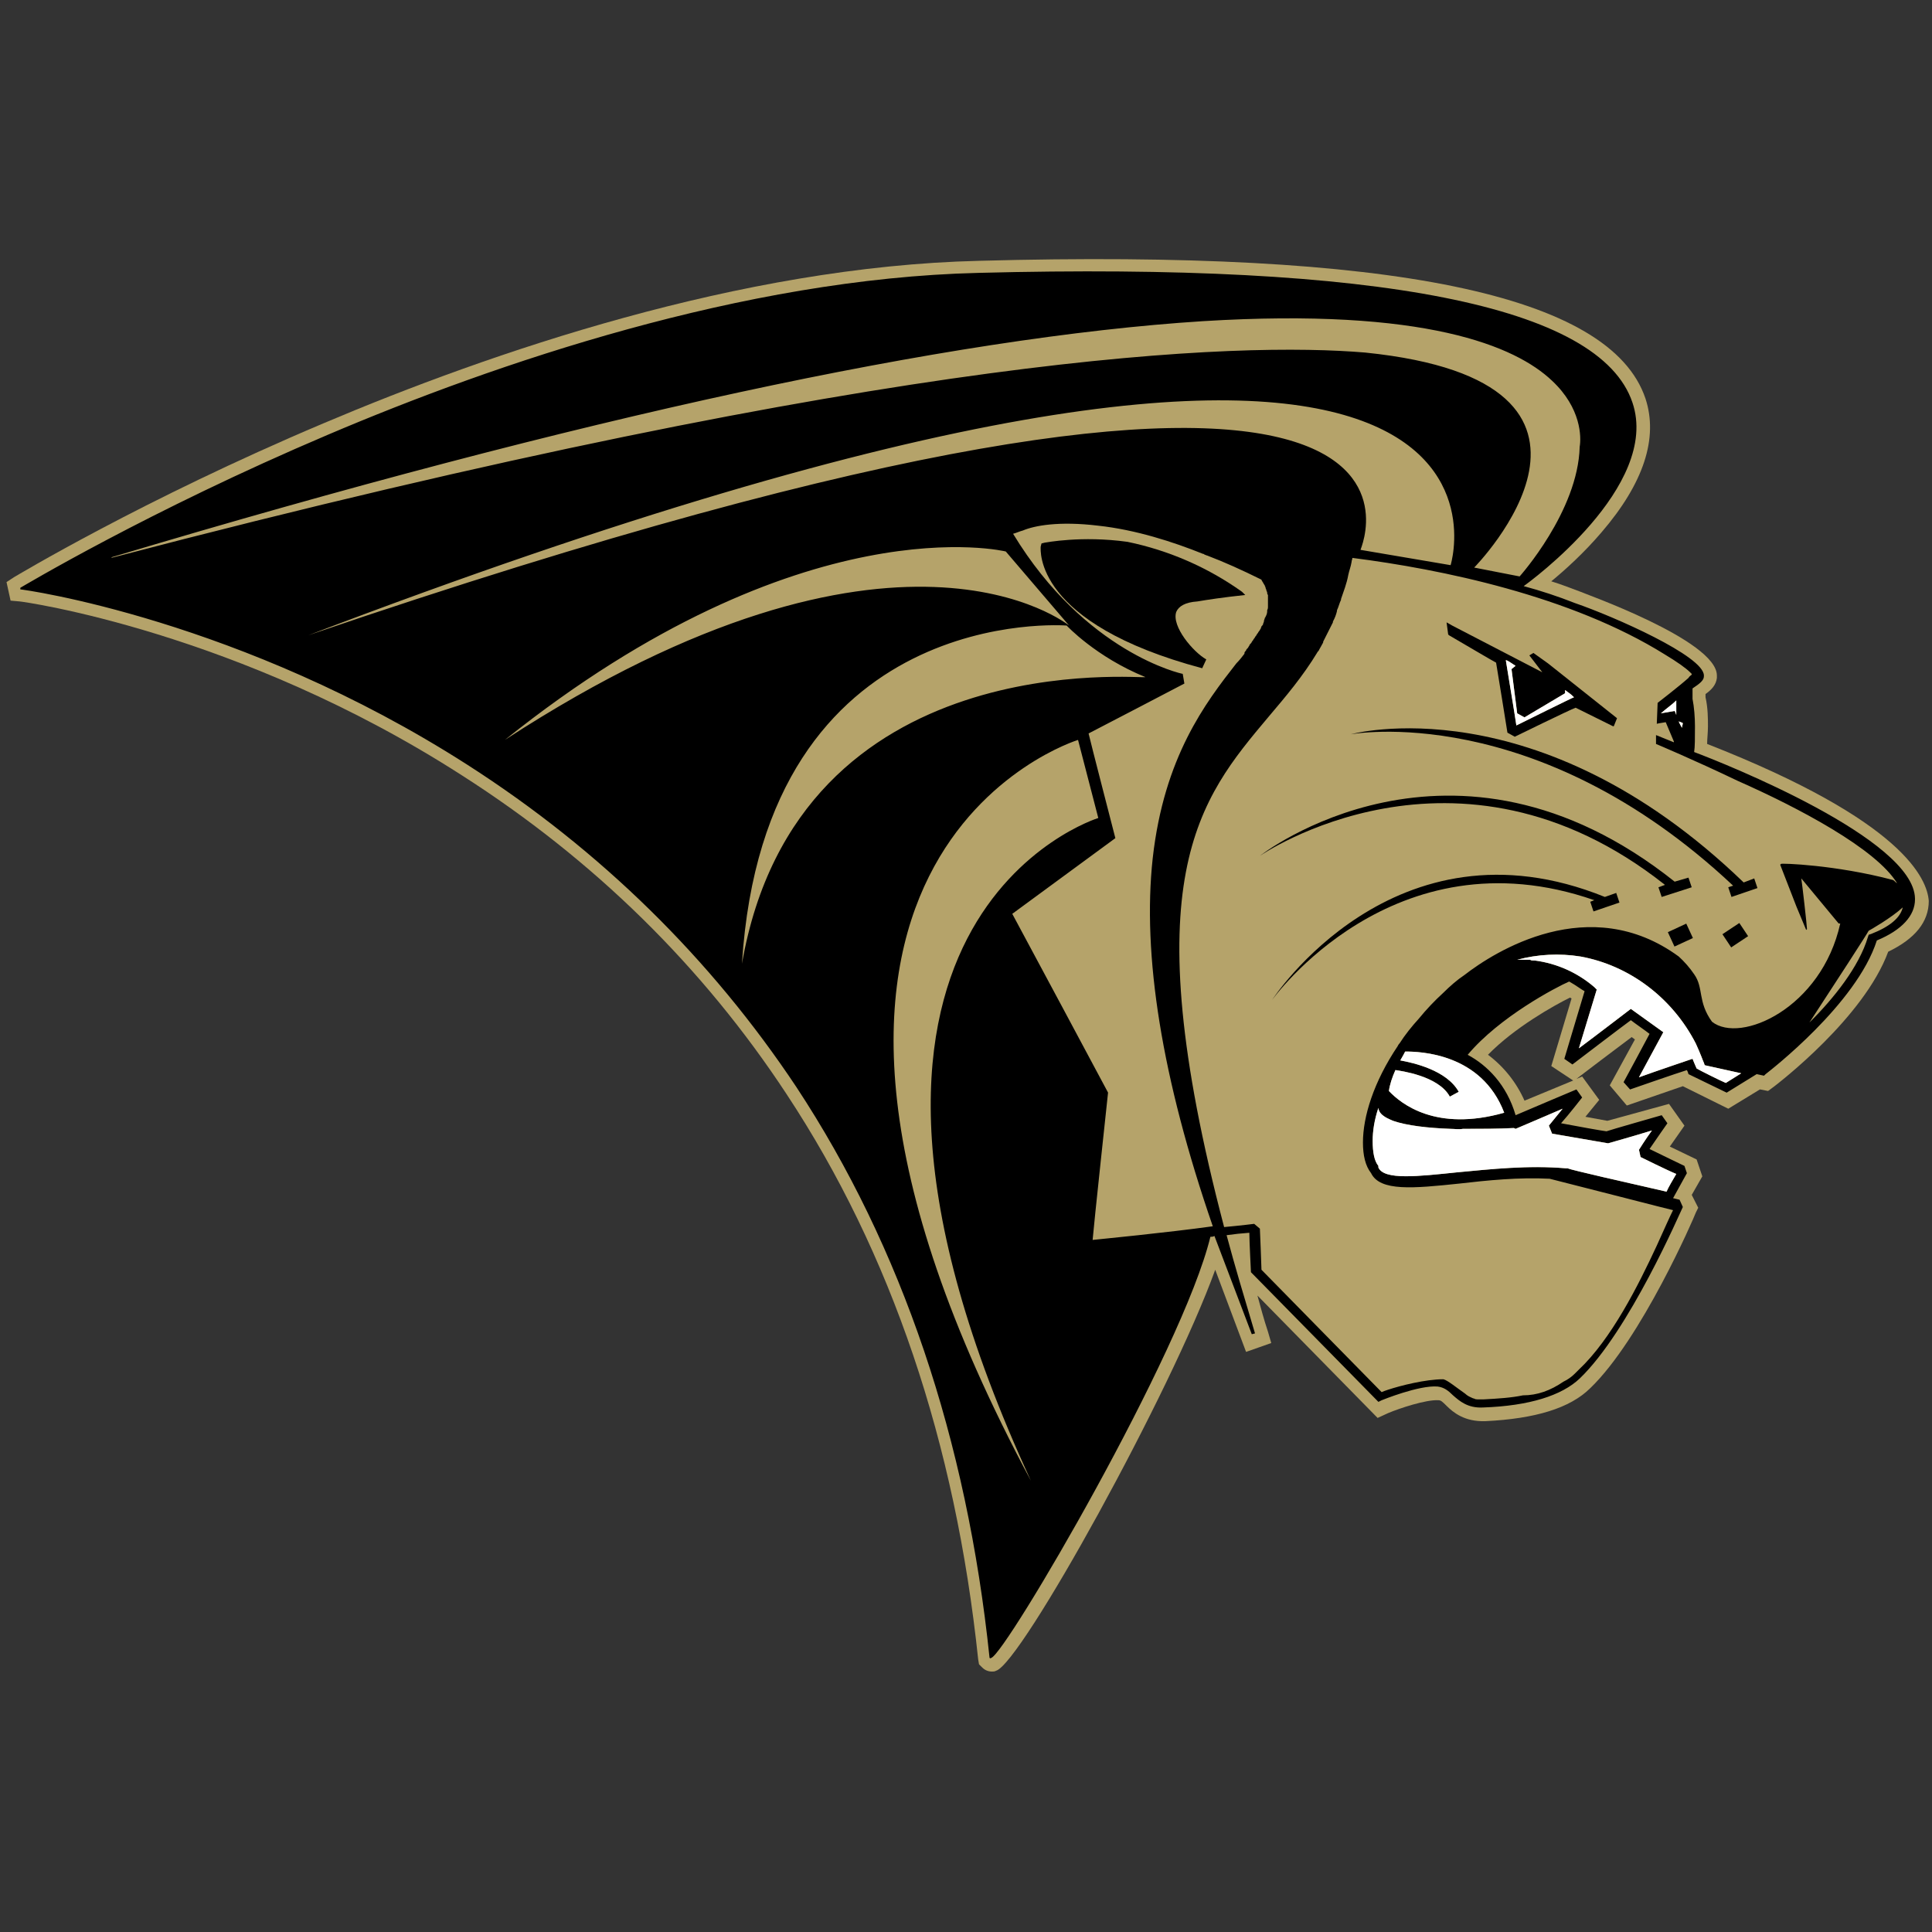
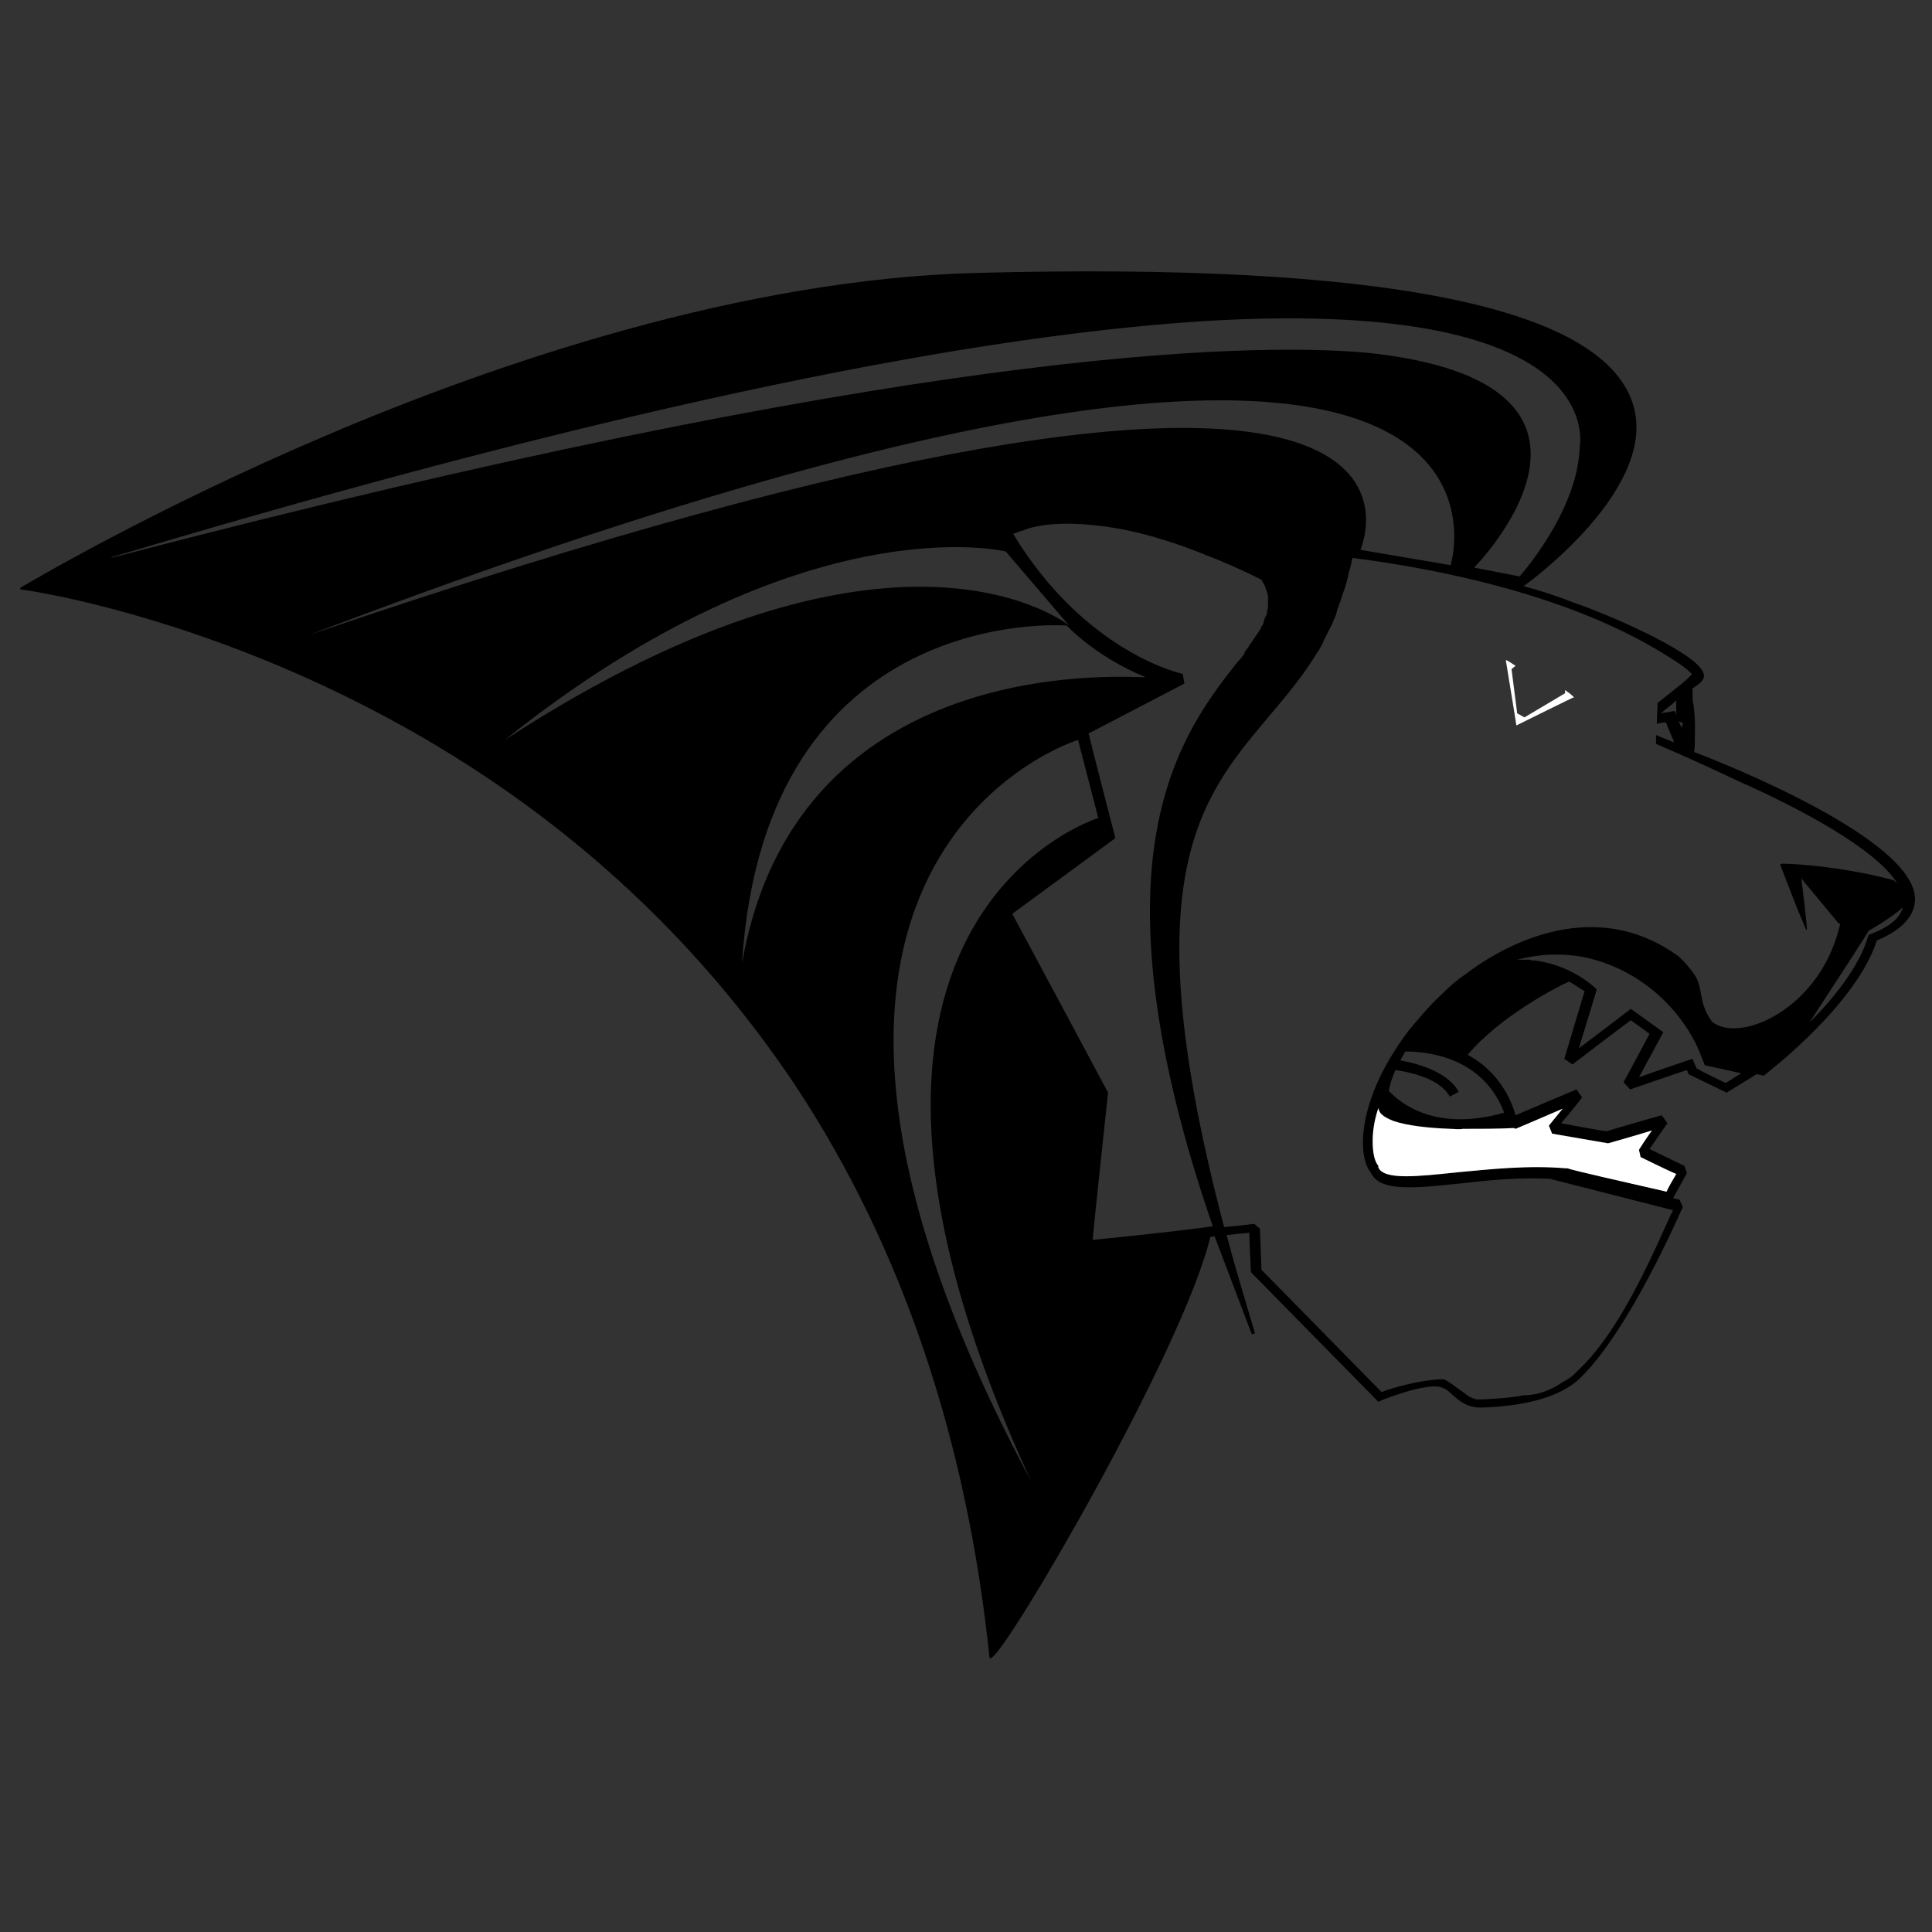
<svg xmlns="http://www.w3.org/2000/svg" width="200px" height="200px" viewBox="0 0 200 200" version="1.1">
  <rect x="0" y="0" width="200" height="200" fill="#333333" stroke="none" />
  <title>lindenwood-mo</title>
  <desc>Created with Sketch.</desc>
  <g id="lindenwood-mo" stroke="none" stroke-width="1" fill="none" fill-rule="evenodd">
    <g id="lindenwood-mo_BGD">
      <g id="lindenwood" transform="translate(0, 26)">
-         <path d="M176.721,51.016 C176.721,50.515 176.807,49.846 176.807,49.18 C176.807,48.43 176.807,47.262 176.554,46.18 L176.554,45.846 C177.144,45.43 177.646,44.928 177.731,44.18 L177.731,43.928 C177.731,40.262 163.698,35.344 163.613,35.259 C162.689,34.928 161.679,34.508 160.587,34.177 C162.016,33.01 164.033,31.174 165.8,29.092 C170.167,24.007 171.682,19.338 170.338,15.256 C166.721,4.502 144.203,-0.167 101.344,1 C76.639,1.584 50.754,10.502 33.443,17.839 C14.708,25.757 1.6,33.672 1.433,33.761 L0.675,34.259 L1.095,36.177 L2.02,36.259 C2.272,36.259 24.626,39.344 47.82,54.266 C61.515,63.02 72.777,74.102 81.433,87.275 C92.272,103.695 98.908,123.367 101.262,145.79 L101.348,146.292 L101.685,146.623 C101.934,146.875 102.272,147.039 102.692,147.039 C102.859,147.039 102.944,147.039 103.111,146.957 C105.718,146.207 121.262,118.033 125.8,105.446 L128.993,113.948 L131.6,113.03 L131.262,111.866 C130.843,110.613 130.508,109.364 130.17,108.115 L142.61,120.784 L143.702,120.282 C144.879,119.784 147.649,118.866 148.911,118.951 C149.164,118.951 149.331,119.115 149.751,119.534 C150.423,120.2 151.6,121.2 153.784,121.118 C158.911,120.866 162.525,119.784 164.626,117.698 C169.918,112.616 175.38,100.026 175.551,99.528 L175.8,99.026 L175.128,97.695 L176.223,95.777 L175.633,94.026 L172.859,92.692 L174.374,90.528 L172.777,88.275 L166.39,90.026 C165.97,89.941 165.046,89.774 164.121,89.61 L165.551,87.859 L163.784,85.439 L163.193,85.692 L163.62,85.357 C163.62,85.357 167.23,82.603 168.911,81.357 L169.246,81.607 L166.643,86.357 L168.407,88.443 L174.207,86.443 L178.911,88.774 L182.19,86.774 L183.03,86.938 L183.702,86.439 C184.121,86.108 192.948,79.357 195.466,72.521 C198.239,71.187 199.666,69.436 199.666,67.269 C199.502,65.02 197.148,59.016 176.725,51.013 L176.721,51.016 Z M154.033,83.19 C156.807,80.354 160.839,78.105 162.521,77.272 C162.607,77.272 162.607,77.354 162.689,77.354 L160.59,84.357 L162.856,85.856 L157.816,87.941 C156.983,86.058 155.681,84.421 154.033,83.187 L154.033,83.19 Z" id="Shape" fill="#B5A36A" fill-rule="nonzero" />
-         <path d="M172.656,70.498 L174.561,69.613 L175.249,71.105 L173.341,71.987 L172.656,70.498 Z M178.305,70.711 L180.056,69.548 L180.964,70.911 L179.213,72.075 L178.305,70.711 Z M166.134,66.852 C144.285,58.016 131.682,77.521 131.682,77.521 C131.682,77.521 144.203,59.934 165.043,67.187 L164.623,67.351 L164.957,68.351 L167.646,67.433 L167.311,66.436 L166.134,66.852 L166.134,66.852 Z M180.505,65.351 C159.075,44.679 139.833,50.013 139.833,50.013 C139.833,50.013 158.908,46.43 179.413,65.685 L178.908,65.849 L179.243,66.852 L181.931,65.934 L181.597,64.934 L180.505,65.351 Z" id="Shape" fill="#000000" fill-rule="nonzero" />
-         <path d="M173.361,65.269 C150.338,46.931 130.42,62.6 130.42,62.6 C130.42,62.6 150.757,48.515 172.354,65.6 L171.682,65.852 L172.016,66.852 L175.125,65.852 L174.79,64.852 L173.361,65.269 Z M150,39.761 C151.43,40.593 154.538,42.43 154.875,42.597 C154.957,43.013 156.049,49.846 156.049,49.846 L156.807,50.266 C156.807,50.266 162.607,47.43 163.108,47.262 L166.977,49.18 L167.059,49.18 L167.393,48.348 L160.252,42.675 L158.741,41.593 L158.318,41.846 L159.662,43.597 L150.338,38.761 L149.748,38.426 L149.915,39.679 L150,39.761 L150,39.761 Z M156.892,42.928 L156.472,43.262 L157.059,47.846 L157.813,48.262 L162.016,45.764 L162.016,45.43 C162.436,45.764 162.521,45.764 162.941,46.18 C162.856,46.18 157.984,48.597 156.974,49.098 C156.81,47.931 155.882,42.43 155.882,42.344 C156.049,42.344 156.387,42.597 156.892,42.928 L156.892,42.928 Z M124.875,42.262 C123.531,41.511 121.259,38.843 121.764,37.344 C122.016,36.761 122.689,36.344 123.951,36.262 C124.957,36.092 126.554,35.843 128.908,35.593 L128.57,35.259 C125.023,32.732 120.987,30.973 116.721,30.092 C111.934,29.426 108.236,30.174 108.151,30.174 L107.816,30.259 L107.731,30.593 C107.731,30.925 106.977,38.511 124.452,43.177 L124.875,42.259 L124.875,42.262 Z" id="Shape" fill="#000000" fill-rule="nonzero" />
        <path d="M175.377,51.849 C175.462,51.348 175.462,50.348 175.462,49.18 C175.462,48.262 175.377,47.18 175.21,46.348 L175.21,45.266 C175.964,44.764 176.387,44.43 176.387,44.013 L176.387,43.928 C176.387,41.928 167.141,37.843 163.026,36.426 C161.296,35.743 159.528,35.158 157.731,34.675 C158.321,34.259 171.931,24.341 168.99,15.672 C165.63,5.669 142.859,1.167 101.259,2.249 C76.892,2.833 51.177,11.669 33.948,19.003 C15.295,26.928 2.272,34.764 2.105,34.846 L2.105,35.013 C2.357,35.013 24.879,38.095 48.407,53.184 C62.187,62.02 73.62,73.272 82.439,86.528 C93.364,103.118 100.089,123.036 102.439,145.626 C102.439,145.626 102.525,145.711 102.61,145.626 C104.118,145.21 122.439,113.869 125.298,102.033 C125.466,102.033 125.551,102.033 125.718,101.948 L129.584,112.118 L129.918,112.033 C128.826,108.367 127.82,105.033 126.977,101.866 C127.758,101.754 128.544,101.671 129.331,101.616 C129.331,102.449 129.498,105.698 129.498,105.698 L142.692,119.121 L143.03,118.954 C143.03,118.954 146.895,117.37 148.826,117.534 C149.498,117.62 149.918,117.954 150.423,118.452 C151.095,119.036 151.934,119.787 153.531,119.702 C158.321,119.538 161.685,118.456 163.531,116.702 C168.659,111.784 173.954,99.449 174.207,98.948 L173.869,98.197 L173.197,98.033 L174.626,95.446 L174.374,94.695 C174.374,94.695 171.6,93.364 170.761,92.944 C171.262,92.197 172.61,90.279 172.61,90.279 L172.02,89.446 C172.02,89.446 166.475,91.03 166.305,91.111 C166.138,91.111 162.862,90.528 161.6,90.279 C162.354,89.446 163.784,87.61 163.784,87.61 L163.193,86.777 C163.193,86.777 158.239,88.862 156.895,89.446 C155.97,86.279 153.954,84.275 151.934,83.193 C155.213,79.275 161.095,76.19 162.439,75.607 C163.193,76.023 163.702,76.443 164.036,76.607 C163.869,77.19 161.938,83.61 161.938,83.61 L162.777,84.193 C162.777,84.193 168.239,80.026 168.826,79.61 C169.246,79.941 170.341,80.692 170.761,81.026 C170.423,81.692 168.072,86.026 168.072,86.026 L168.744,86.78 C168.744,86.78 173.784,85.026 174.626,84.777 C174.703,84.906 174.758,85.047 174.79,85.193 L178.744,87.111 L181.852,85.193 L182.607,85.357 L182.777,85.193 C183.197,84.859 192.187,77.941 194.289,71.357 C196.895,70.275 198.239,68.774 198.239,67.105 L198.239,67.023 C198.154,60.852 178.492,53.016 175.38,51.852 L175.377,51.849 Z M11.597,31.672 C60.338,17.082 98.318,8.918 124.538,7.246 C147.564,5.833 156.892,9.833 160.672,13.416 C163.698,16.252 163.698,19.252 163.528,20.252 C163.364,26.921 157.311,33.672 157.311,33.672 L152.607,32.754 C152.607,32.754 171.511,13.584 141.344,10.498 C128.489,9.416 93.613,10.249 11.511,31.754 L11.597,31.672 L11.597,31.672 Z M31.931,39.757 C163.446,-10.341 150.167,32.505 150.167,32.505 L140.839,30.921 C140.757,30.921 156.216,-2.672 31.931,39.757 Z M52.269,50.593 C83.108,25.921 104.118,31.089 104.118,31.089 L110.672,38.757 C110.672,38.757 92.856,24.167 52.269,50.593 Z M76.807,73.767 C79.161,36.259 110.42,38.757 110.42,38.757 C110.42,38.757 113.446,42.01 118.57,44.092 C118.57,44.341 82.603,40.426 76.807,73.767 Z M111.597,50.593 L113.695,58.679 C113.695,58.679 79.836,69.102 106.721,127.285 C72.098,62.685 111.597,50.597 111.597,50.597 L111.597,50.593 Z M113.108,102.357 C113.193,101.19 114.705,87.105 114.705,87.105 C114.705,87.105 105.21,69.351 104.79,68.6 C105.462,68.098 115.462,60.764 115.462,60.764 C115.462,60.764 112.856,50.679 112.689,49.928 C113.361,49.593 122.607,44.761 122.607,44.761 L122.436,43.757 C122.354,43.757 112.354,41.593 104.875,29.256 C105.21,29.17 105.548,29.003 105.882,28.921 C107.059,28.42 109.58,27.921 113.698,28.42 C117.564,28.839 121.43,30.089 124.538,31.338 C124.623,31.338 124.623,31.338 124.705,31.423 C124.79,31.423 124.875,31.505 124.957,31.505 C126.721,32.174 128.57,33.007 130.587,34.007 C130.587,34.089 130.672,34.17 130.672,34.17 C130.672,34.256 130.757,34.256 130.757,34.341 C130.839,34.423 130.839,34.505 130.921,34.59 C130.921,34.672 131.01,34.754 131.01,34.839 C131.01,34.925 131.092,35.007 131.092,35.089 C131.092,35.174 131.177,35.256 131.177,35.341 C131.177,35.423 131.177,35.505 131.259,35.59 L131.259,36.839 C131.259,36.925 131.259,37.007 131.177,37.174 L131.177,37.338 C131.16,37.515 131.103,37.687 131.01,37.839 C131.01,37.925 130.925,37.925 130.925,38.007 C130.925,38.092 130.839,38.174 130.839,38.341 C130.839,38.423 130.757,38.505 130.757,38.59 C130.757,38.675 130.672,38.757 130.587,38.839 C130.587,38.925 130.505,39.007 130.505,39.092 C130.42,39.174 130.42,39.256 130.338,39.341 C130.252,39.423 130.252,39.505 130.167,39.59 C130.085,39.675 130.085,39.757 130,39.843 C129.915,39.925 129.915,40.007 129.833,40.092 C129.748,40.174 129.748,40.256 129.662,40.341 C129.58,40.426 129.58,40.505 129.498,40.59 C129.413,40.675 129.328,40.757 129.328,40.843 C129.243,40.925 129.243,41.007 129.161,41.092 C129.075,41.174 128.99,41.256 128.99,41.341 C128.908,41.426 128.826,41.508 128.826,41.59 L128.826,41.675 C128.57,42.01 128.318,42.341 127.984,42.675 C124.79,46.761 120.505,52.348 119.328,62.846 C118.236,72.849 120.252,85.603 125.548,100.944 C120.757,101.61 113.866,102.275 113.108,102.357 L113.108,102.357 Z M156.892,90.856 C156.892,90.856 159.833,89.607 161.764,88.77 C161.092,89.607 160.338,90.521 160.338,90.521 L160.672,91.354 L166.472,92.354 C166.472,92.354 169.413,91.521 171.01,91.023 C170.338,91.941 169.666,93.023 169.666,93.023 L169.83,93.774 C169.83,93.774 172.689,95.19 173.528,95.525 C173.193,96.108 172.689,96.941 172.521,97.357 C168.489,96.439 162.607,95.105 162.269,94.941 L162.102,94.941 C158.233,94.607 154.37,95.023 150.839,95.357 C146.807,95.774 143.279,96.19 142.689,94.856 L142.689,94.692 C142.269,94.19 142.098,93.272 142.098,92.105 C142.098,91.105 142.269,89.941 142.689,88.689 C142.774,89.521 143.866,89.856 144.203,90.023 C145.63,90.521 147.816,90.77 150.17,90.856 C150.587,90.856 151.01,90.938 151.43,90.856 C153.279,90.856 155.125,90.856 156.721,90.77 L156.892,90.856 L156.892,90.856 Z M155.711,89.187 C148.656,91.187 145.043,88.269 143.78,86.938 C143.866,86.272 144.118,85.521 144.452,84.77 C144.957,84.852 148.908,85.354 150.085,87.521 L151.01,87.02 C149.748,84.77 146.302,84.02 144.957,83.77 C145.21,83.354 145.377,83.02 145.462,82.852 C146.974,82.852 153.364,83.02 155.715,89.187 L155.711,89.187 Z M178.656,86.105 C178.236,85.938 175.882,84.77 175.63,84.603 C175.548,84.439 175.21,83.603 175.21,83.603 C175.21,83.603 171.259,84.938 169.662,85.521 C170.42,84.105 172.187,80.852 172.187,80.852 L168.823,78.436 C168.823,78.436 165.125,81.269 163.446,82.518 C164.036,80.603 165.295,76.436 165.295,76.436 L165.043,76.184 C163.309,74.69 161.177,73.734 158.908,73.433 L158.823,73.433 C158.656,73.433 158.489,73.433 158.403,73.351 L157.059,73.351 C159.197,72.779 161.431,72.665 163.616,73.016 C168.656,73.934 173.108,77.269 175.548,82.02 C176.049,83.102 176.302,83.856 176.387,84.02 L176.472,84.269 L180.252,85.105 C179.58,85.521 178.908,85.938 178.656,86.105 L178.656,86.105 Z M177.226,79.77 C175.715,77.685 176.387,76.269 175.377,74.852 C174.919,74.18 174.383,73.564 173.78,73.016 C164.538,66.262 154.705,72.518 151.597,74.934 C150.843,75.433 150.085,76.102 149.413,76.77 C148.508,77.596 147.664,78.487 146.889,79.436 C146.134,80.269 145.462,81.102 144.875,82.02 L144.79,82.102 C144.79,82.187 144.705,82.187 144.705,82.269 C142.184,86.02 141.092,89.607 141.092,92.272 C141.092,93.607 141.344,94.689 141.931,95.439 C142.856,97.357 146.302,97.023 151.092,96.521 C153.951,96.19 157.226,95.856 160.42,96.023 C165.377,97.272 172.436,99.105 173.193,99.275 C172.856,99.941 172.269,101.275 171.511,102.941 C169.577,107.108 166.807,112.613 163.446,115.78 L163.026,116.197 C162.684,116.54 162.284,116.822 161.846,117.03 C160.502,117.948 159.157,118.446 157.649,118.446 C156.469,118.695 155.125,118.78 153.616,118.862 L152.941,118.862 C152.689,118.862 152.607,118.78 152.607,118.78 C152.521,118.78 152.354,118.695 152.184,118.613 C151.998,118.531 151.829,118.418 151.682,118.279 C150.839,117.695 149.833,116.862 149.413,116.78 C147.564,116.78 144.957,117.446 143.698,117.862 C143.446,117.948 143.193,118.03 143.026,118.111 C142.521,117.613 130.839,105.692 130.587,105.443 C130.587,105.108 130.423,101.19 130.423,101.19 L129.833,100.692 C129.833,100.692 128.57,100.856 126.721,101.026 C117.226,64.931 124.118,56.764 131.344,48.174 C133.108,46.092 134.875,44.01 136.387,41.508 C136.387,41.508 136.387,41.426 136.472,41.426 C136.636,41.092 136.807,40.843 136.974,40.508 L136.974,40.426 L137.984,38.426 L137.984,38.341 C138.173,38.002 138.315,37.637 138.403,37.259 L138.403,37.174 C138.57,36.839 138.656,36.423 138.823,36.092 L138.823,36.007 C139.075,35.256 139.413,34.423 139.577,33.505 C139.662,33.089 139.833,32.672 139.915,32.174 C139.915,32.007 140,31.921 140,31.754 C149.161,32.921 162.607,35.672 172.354,41.757 C173.613,42.511 174.538,43.174 174.957,43.593 L175.125,43.757 L175.125,43.843 C175.043,43.925 174.875,44.007 174.79,44.177 C173.866,45.01 171.597,46.761 171.597,46.761 L171.511,48.925 C171.511,48.925 171.849,48.843 172.436,48.761 C172.607,49.177 173.026,50.177 173.279,50.761 L173.279,50.843 L171.43,50.095 L171.43,51.013 C171.43,51.013 175.21,52.593 179.915,54.846 C186.134,57.597 194.203,61.846 196.387,65.433 C196.22,65.348 196.134,65.18 195.967,65.098 C190,63.515 184.37,63.348 184.37,63.43 L184.285,63.515 L185.967,67.849 L186.974,70.266 L187.059,70.184 C187.059,69.849 186.554,65.43 186.469,64.931 C186.807,65.348 189.915,69.098 190.338,69.6 L190.502,69.6 C188.57,78.354 180.167,82.102 177.226,79.77 L177.226,79.77 Z M174.203,48.843 C174.203,49.01 174.118,49.177 174.118,49.344 C174.033,49.177 173.866,48.928 173.78,48.675 L174.203,48.843 L174.203,48.843 Z M173.528,46.508 L173.528,48.01 C173.482,47.868 173.427,47.729 173.364,47.593 L171.931,47.843 C172.607,47.259 173.111,46.925 173.528,46.508 L173.528,46.508 Z M193.698,70.682 L193.446,70.767 L193.361,71.016 C192.436,74.098 189.833,77.351 187.311,79.852 C189.662,76.269 193.443,70.433 193.443,70.351 C193.613,70.266 195.797,69.016 196.974,67.931 C196.721,69.013 195.63,69.931 193.695,70.685 L193.698,70.682 Z" id="Shape" fill="#000000" fill-rule="nonzero" />
        <path d="M156.892,42.928 L156.472,43.262 L157.059,47.846 L157.813,48.262 L162.016,45.764 L162.016,45.43 C162.436,45.764 162.521,45.764 162.941,46.18 C162.856,46.18 157.984,48.597 156.974,49.098 C156.81,47.931 155.882,42.43 155.882,42.344 C156.049,42.344 156.387,42.597 156.892,42.928 L156.892,42.928 Z M156.892,90.859 C156.892,90.859 159.833,89.61 161.764,88.774 C161.092,89.61 160.338,90.525 160.338,90.525 L160.672,91.357 L166.472,92.357 C166.472,92.357 169.413,91.525 171.01,91.026 C170.338,91.944 169.666,93.026 169.666,93.026 L169.83,93.777 C169.83,93.777 172.689,95.193 173.528,95.528 C173.193,96.111 172.689,96.944 172.521,97.361 C168.489,96.443 162.607,95.108 162.269,94.944 L162.102,94.944 C158.233,94.61 154.37,95.026 150.839,95.361 C146.807,95.777 143.279,96.193 142.689,94.859 L142.689,94.695 C142.269,94.193 142.098,93.275 142.098,92.108 C142.098,91.108 142.269,89.944 142.689,88.692 C142.774,89.525 143.866,89.859 144.203,90.026 C145.63,90.525 147.816,90.774 150.17,90.859 C150.587,90.859 151.01,90.941 151.43,90.859 C153.279,90.859 155.125,90.859 156.721,90.774 L156.892,90.859 L156.892,90.859 Z" id="Shape" fill="#FFFFFF" fill-rule="nonzero" />
-         <path d="M155.715,89.19 C148.656,91.19 145.043,88.272 143.78,86.941 C143.866,86.275 144.118,85.525 144.452,84.774 C144.957,84.856 148.908,85.357 150.085,87.525 L151.01,87.023 C149.748,84.774 146.302,84.023 144.957,83.774 C145.21,83.357 145.377,83.023 145.462,82.856 C146.974,82.856 153.364,83.023 155.715,89.19 L155.715,89.19 Z M178.656,86.108 C178.236,85.941 175.882,84.774 175.63,84.607 C175.548,84.443 175.21,83.607 175.21,83.607 C175.21,83.607 171.259,84.941 169.662,85.525 C170.42,84.108 172.187,80.856 172.187,80.856 L168.823,78.439 C168.823,78.439 165.125,81.272 163.446,82.521 C164.036,80.607 165.295,76.439 165.295,76.439 L165.043,76.187 C163.309,74.693 161.177,73.737 158.908,73.436 L158.823,73.436 C158.656,73.436 158.489,73.436 158.403,73.354 L157.059,73.354 C159.197,72.782 161.431,72.668 163.616,73.02 C168.656,73.938 173.108,77.272 175.548,82.023 C176.049,83.105 176.302,83.859 176.387,84.023 L176.472,84.272 L180.252,85.108 C179.58,85.525 178.908,85.941 178.656,86.108 L178.656,86.108 Z M174.203,48.846 C174.203,49.013 174.118,49.18 174.118,49.348 C174.033,49.18 173.866,48.931 173.78,48.679 L174.203,48.846 L174.203,48.846 Z M173.528,46.511 L173.528,48.013 C173.482,47.871 173.427,47.732 173.364,47.597 L171.931,47.846 C172.607,47.262 173.111,46.928 173.528,46.511 L173.528,46.511 Z" id="Shape" fill="#FFFFFF" fill-rule="nonzero" />
      </g>
    </g>
  </g>
</svg>